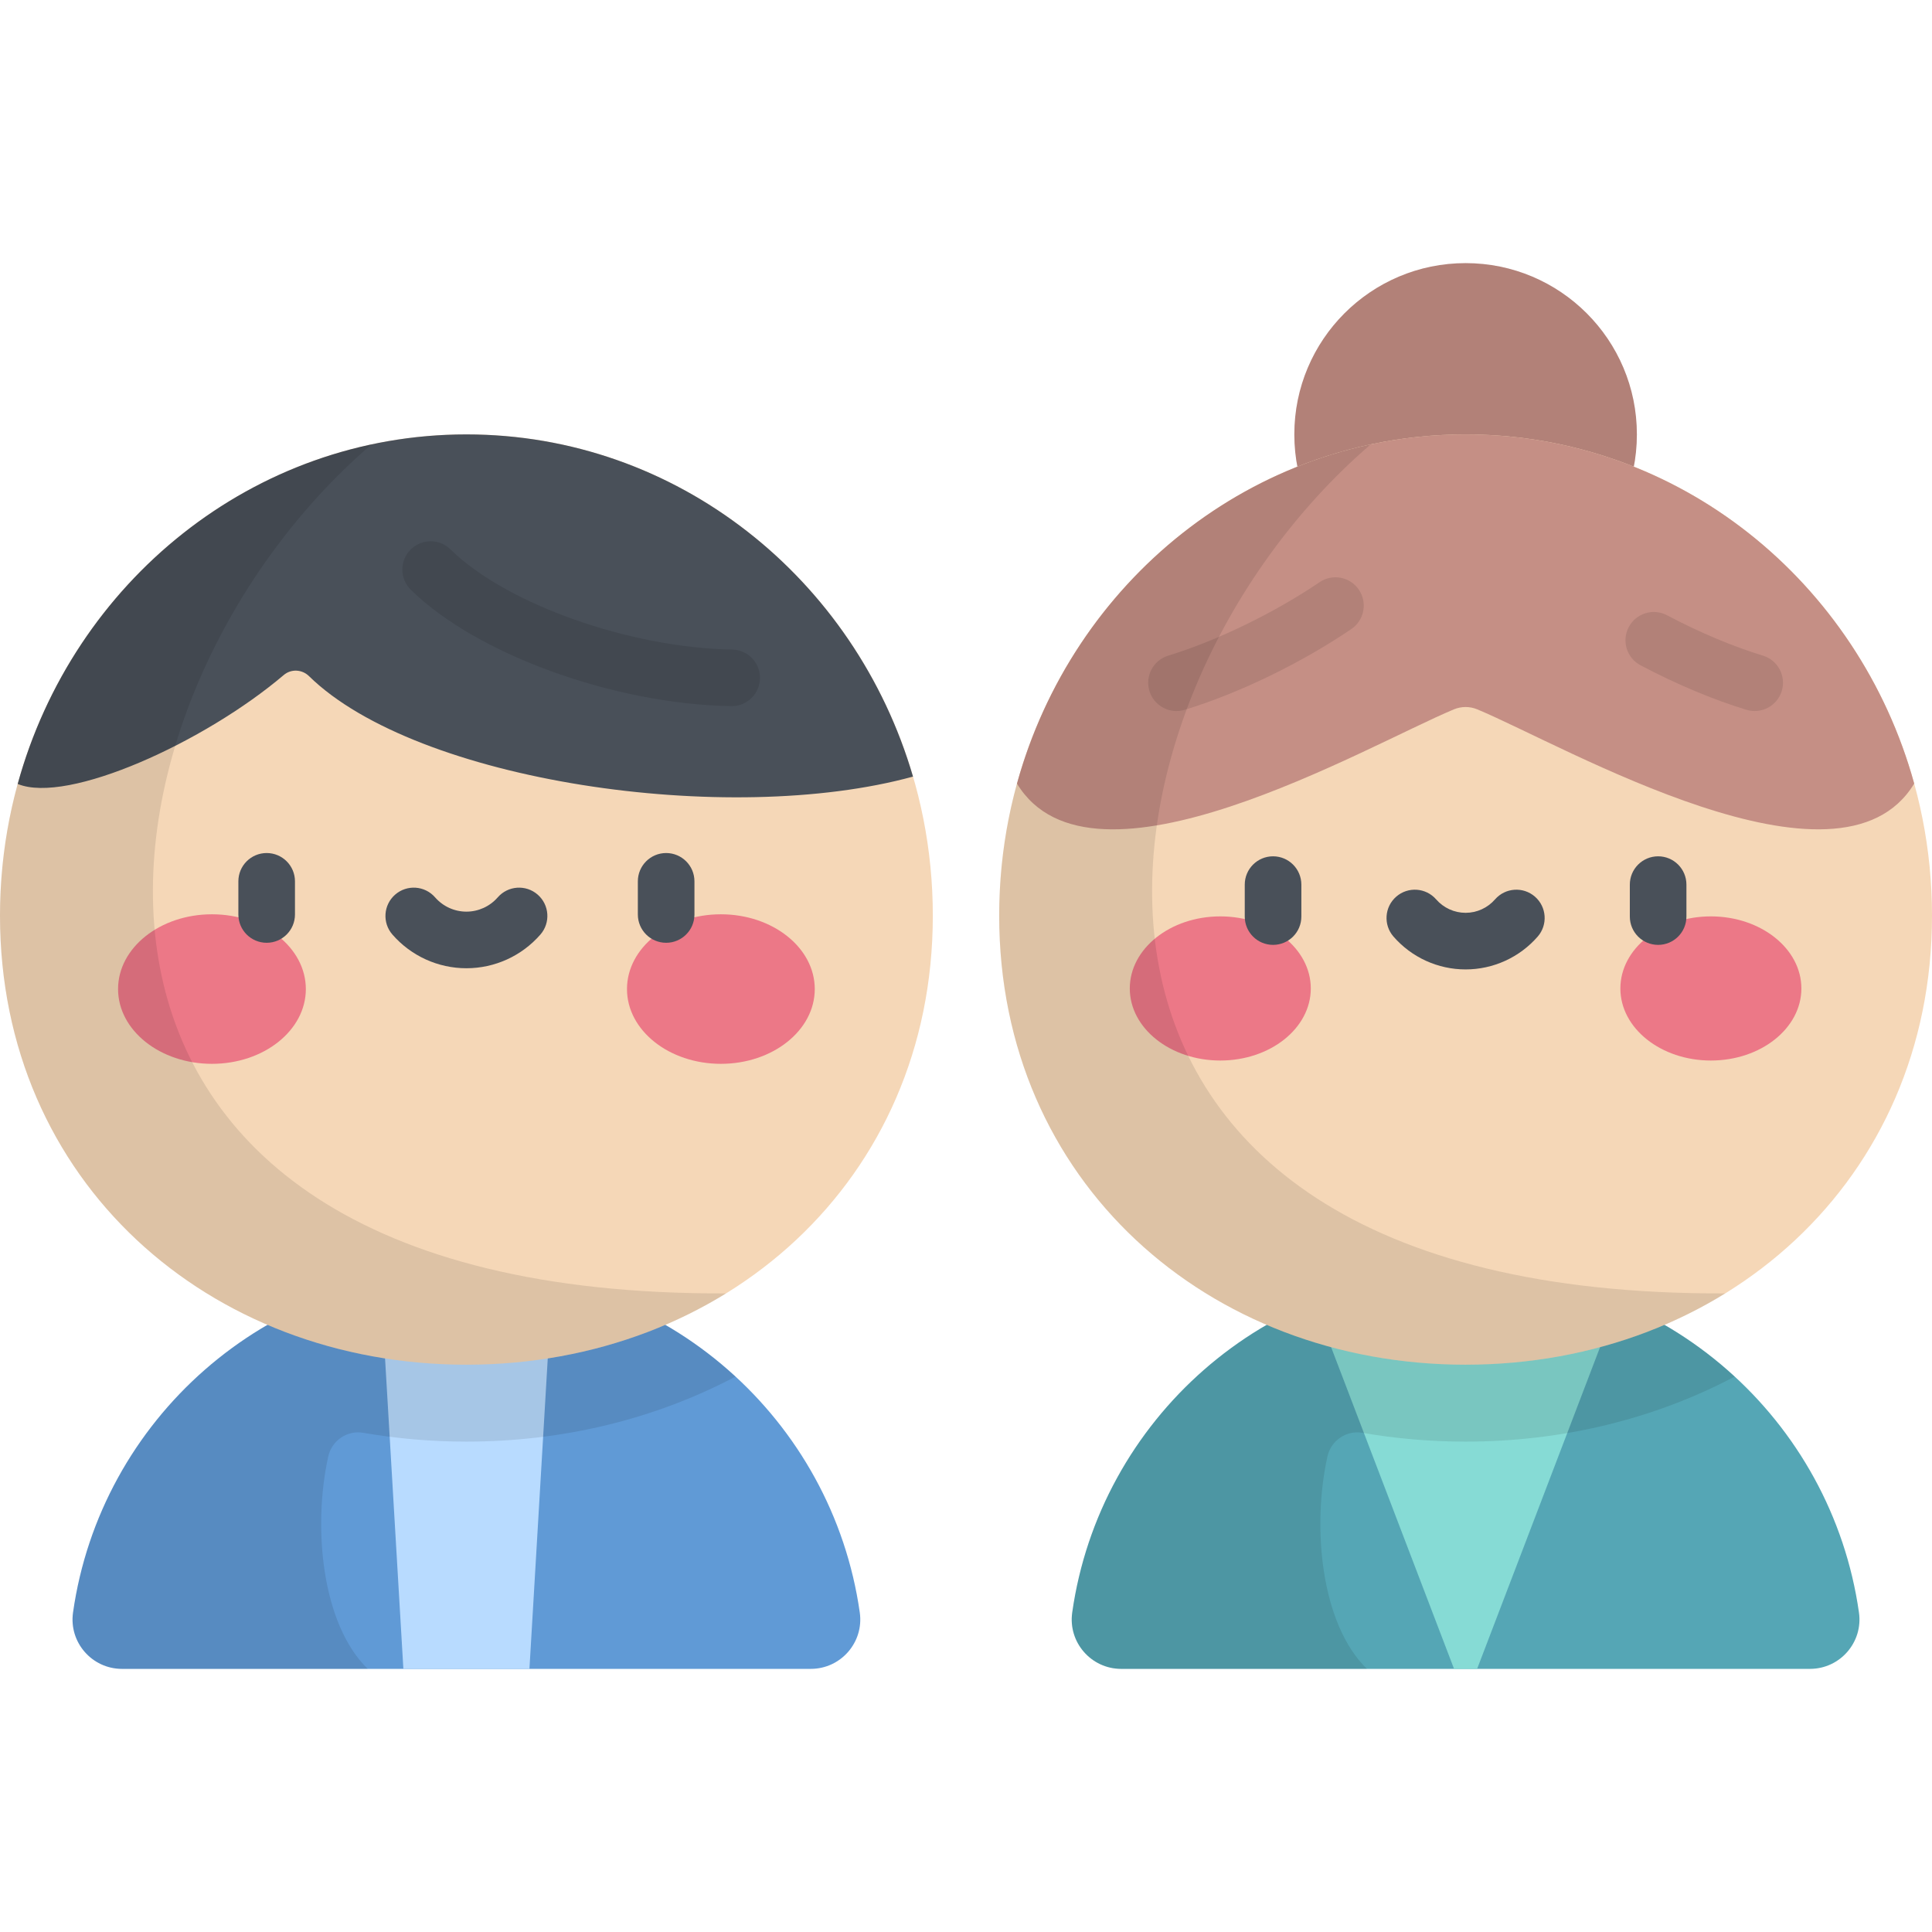
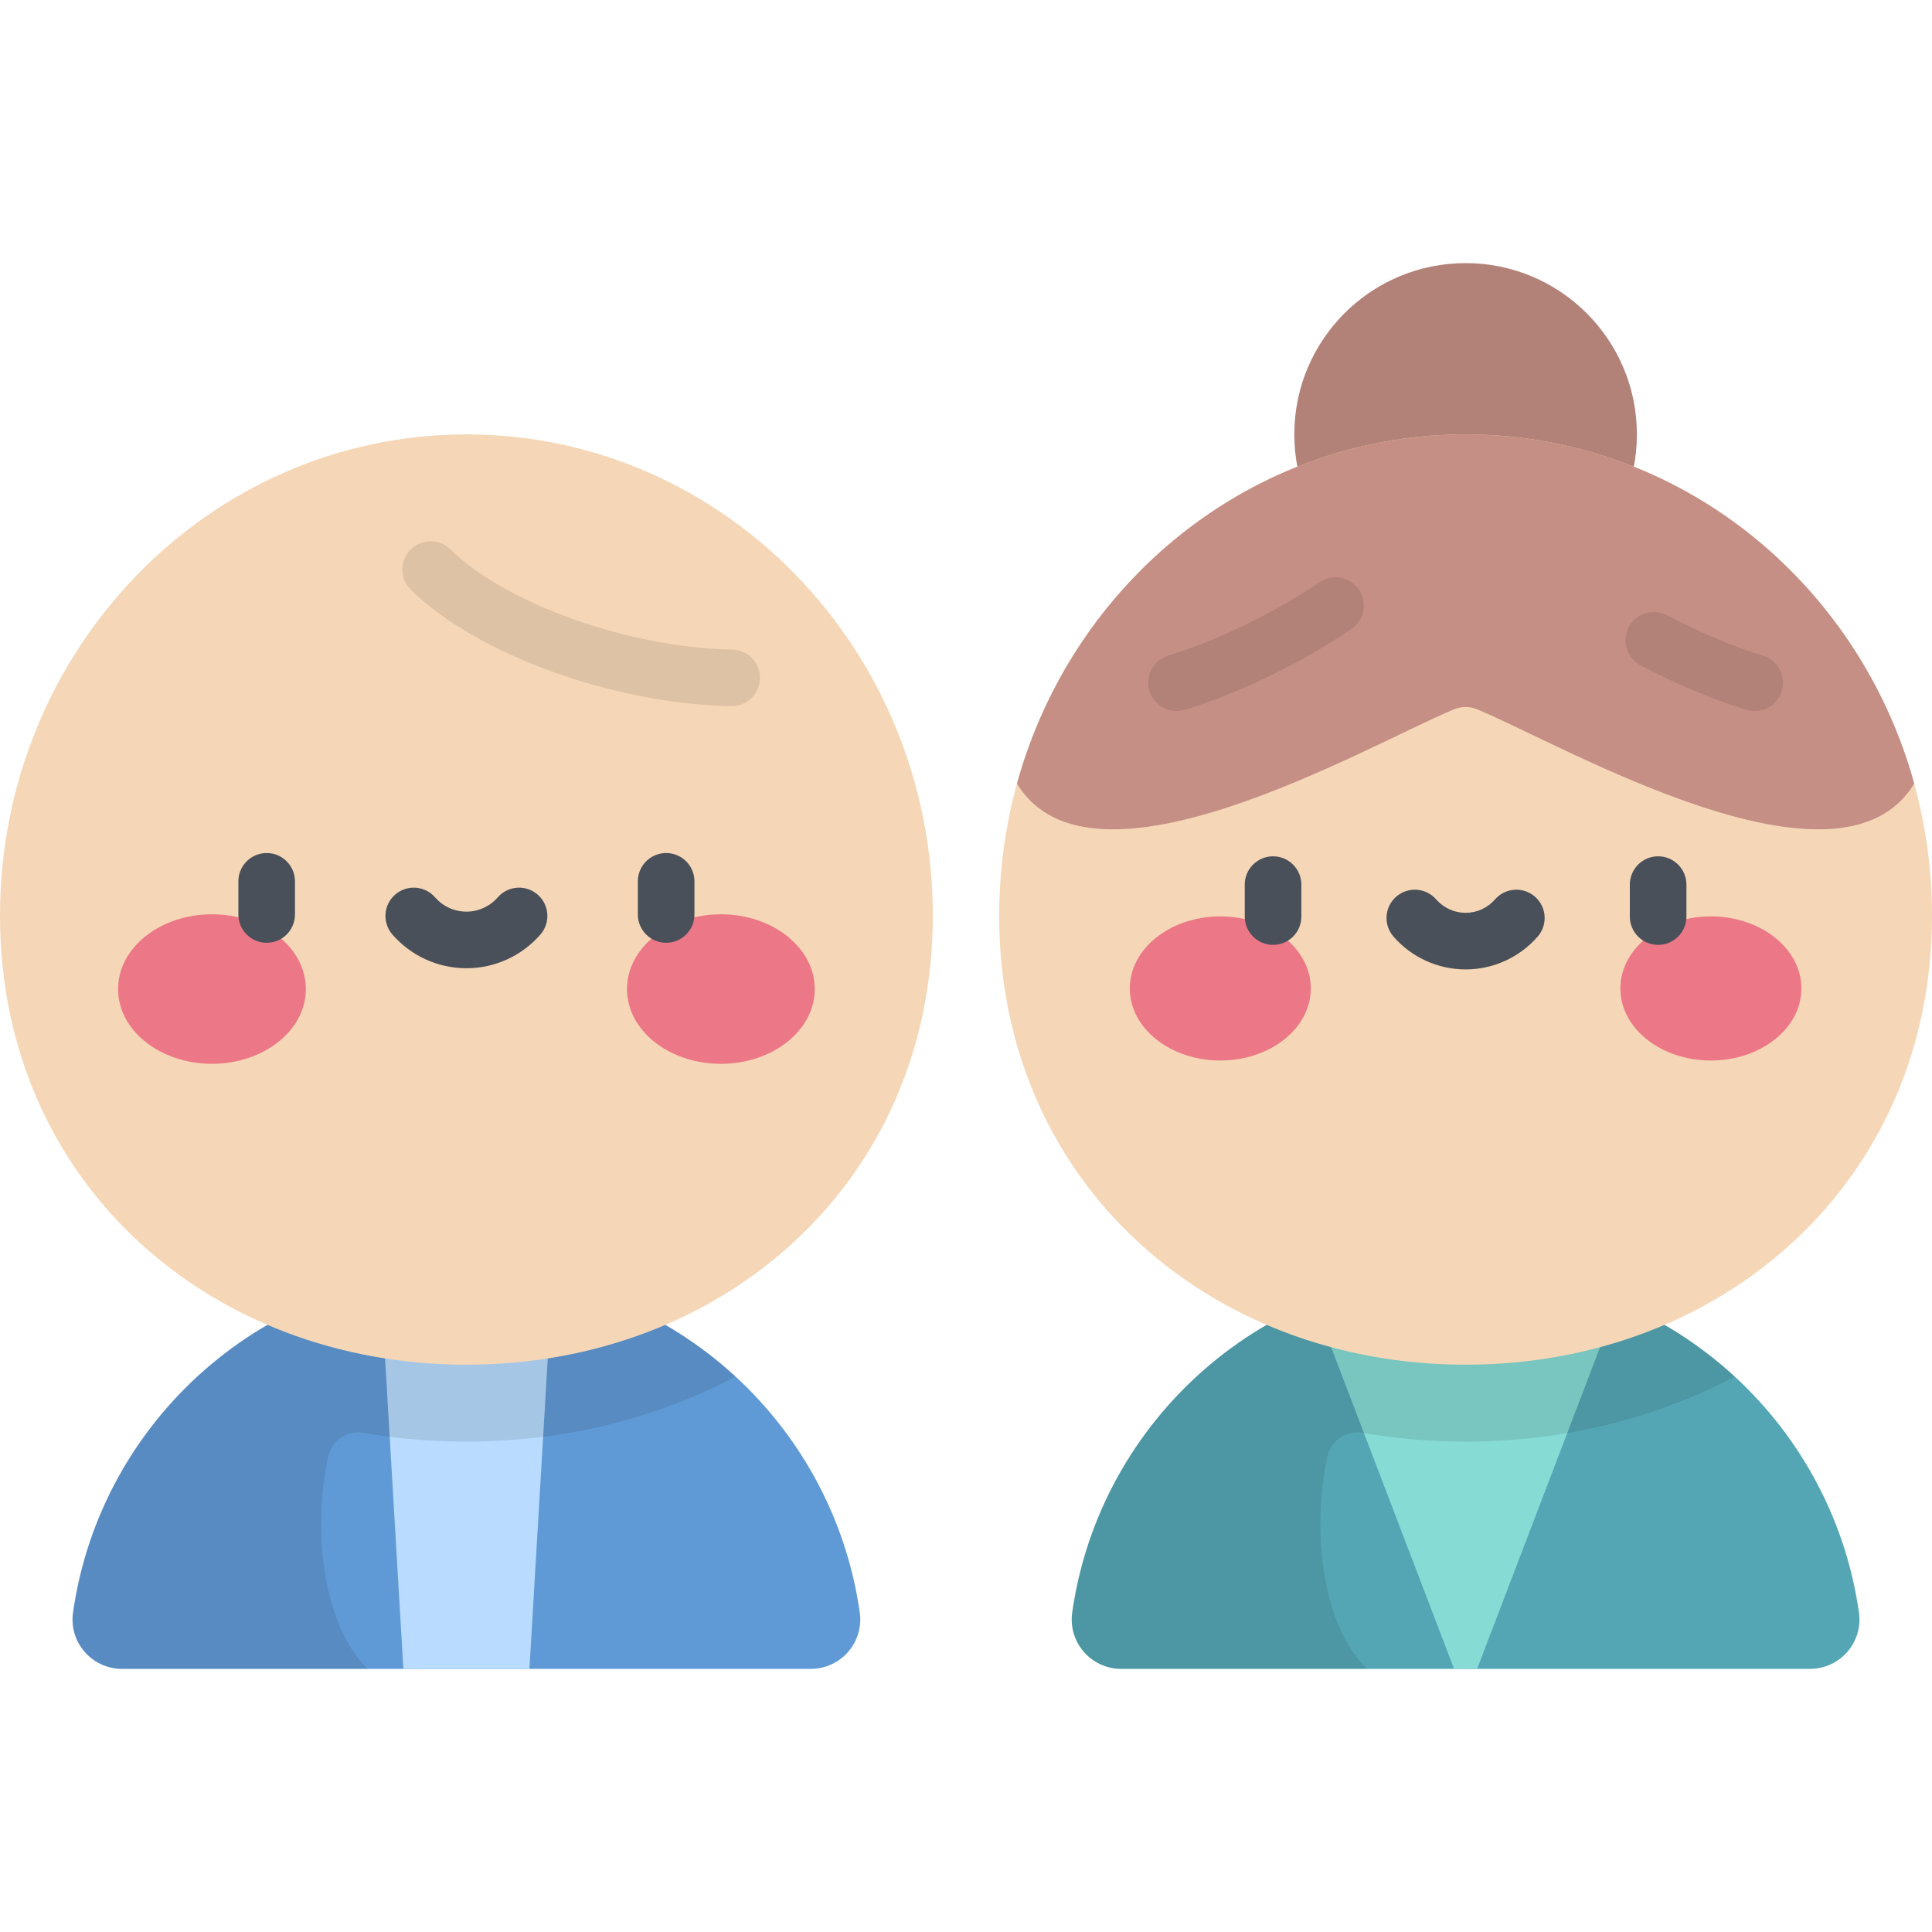
<svg xmlns="http://www.w3.org/2000/svg" version="1.1" id="Capa_1" x="0px" y="0px" viewBox="0 0 512 512" style="enable-background:new 0 0 512 512;" xml:space="preserve">
  <path style="fill:#609AD6;" d="M214.869,442.268c7.958,0,14.101-7.041,12.983-14.92c-7.246-51.088-51.159-90.378-104.249-90.378  S26.6,376.26,19.354,427.348c-1.118,7.879,5.025,14.92,12.983,14.92H214.869z" />
  <polygon style="fill:#B8DBFF;" points="146.114,343.889 101.092,343.889 106.898,442.268 140.308,442.268 " />
  <path style="opacity:0.1;enable-background:new    ;" d="M86.989,385.984c0.935-4.228,5.018-7.019,9.284-6.278  c8.889,1.545,18.028,2.338,27.329,2.338c25.62,0,50.022-5.989,71.299-17.229c-18.757-17.276-43.788-27.844-71.299-27.844  c-53.09,0-97.003,39.289-104.249,90.378c-1.118,7.879,5.025,14.92,12.983,14.92h65.123  C85.315,430.474,82.815,404.857,86.989,385.984z" />
  <path style="fill:#F5D7B7;" d="M247.206,242.66c0-70.438-55.339-127.539-123.603-127.539C55.339,115.121,0,172.222,0,242.66  s55.339,118.998,123.603,118.998C191.867,361.658,247.206,313.098,247.206,242.66z" />
  <g>
    <ellipse style="fill:#EC7887;" cx="56.17" cy="262.111" rx="24.882" ry="19.815" />
    <ellipse style="fill:#EC7887;" cx="191.04" cy="262.111" rx="24.882" ry="19.815" />
  </g>
  <g>
    <path style="fill:#495059;" d="M70.67,249.847c-4.142,0-7.5-3.357-7.5-7.5v-8.786c0-4.143,3.358-7.5,7.5-7.5s7.5,3.357,7.5,7.5   v8.786C78.17,246.489,74.812,249.847,70.67,249.847z" />
    <path style="fill:#495059;" d="M176.536,249.847c-4.142,0-7.5-3.357-7.5-7.5v-8.786c0-4.143,3.358-7.5,7.5-7.5s7.5,3.357,7.5,7.5   v8.786C184.036,246.489,180.678,249.847,176.536,249.847z" />
    <path style="fill:#495059;" d="M123.603,256.595c-7.516,0-14.664-3.255-19.61-8.931c-2.721-3.123-2.396-7.86,0.727-10.582   c3.123-2.722,7.86-2.395,10.582,0.727c2.097,2.406,5.122,3.786,8.301,3.786s6.205-1.38,8.302-3.786   c2.722-3.122,7.459-3.447,10.581-0.727c3.123,2.722,3.448,7.46,0.726,10.582C138.266,253.34,131.119,256.595,123.603,256.595z" />
-     <path style="fill:#495059;" d="M241.957,205.803c-15.325-52.466-62.511-90.682-118.354-90.682   c-56.534,0-104.203,39.163-118.916,92.631c13.229,5.476,49.592-11.078,70.506-28.863c1.964-1.67,4.859-1.513,6.699,0.293   C110.398,207.148,193.004,219.246,241.957,205.803z" />
  </g>
  <path style="opacity:0.1;enable-background:new    ;" d="M193.905,187.134c-0.041,0-0.083,0-0.125-0.001  c-31.076-0.507-67.582-13.769-84.916-30.847c-2.951-2.907-2.986-7.656-0.079-10.607c2.906-2.95,7.655-2.987,10.606-0.079  c14.651,14.436,47.434,26.09,74.634,26.534c4.142,0.067,7.444,3.479,7.377,7.621C201.334,183.856,197.99,187.134,193.905,187.134z" />
-   <path style="opacity:0.1;enable-background:new    ;" d="M192.403,342.765C-2.826,343.55,18.813,186.209,98.462,117.764  C42.254,129.748,0,181.111,0,242.66c0,70.438,55.339,118.998,123.603,118.998C149.07,361.658,172.736,354.897,192.403,342.765z" />
  <path style="fill:#55A6B5;" d="M479.663,442.268c7.958,0,14.101-7.041,12.983-14.92c-7.246-51.088-51.159-90.378-104.249-90.378  s-97.003,39.289-104.249,90.378c-1.118,7.879,5.025,14.92,12.983,14.92H479.663z" />
  <path style="fill:#86DBD5;" d="M348.152,344.962l37.188,97.306h6.115l37.187-97.306c-12.402-5.135-25.987-7.992-40.245-7.992  S360.554,339.827,348.152,344.962z" />
  <path style="opacity:0.1;enable-background:new    ;" d="M351.783,385.984c0.935-4.228,5.018-7.019,9.284-6.278  c8.889,1.545,18.028,2.338,27.329,2.338c25.62,0,50.022-5.989,71.299-17.229c-18.758-17.276-43.788-27.844-71.299-27.844  c-53.09,0-97.003,39.289-104.249,90.378c-1.118,7.879,5.025,14.92,12.983,14.92h65.123  C350.109,430.474,347.609,404.857,351.783,385.984z" />
  <circle style="fill:#C58F85;" cx="388.4" cy="115.121" r="45.39" />
  <circle style="opacity:0.1;enable-background:new    ;" cx="388.4" cy="115.121" r="45.39" />
  <path style="fill:#F5D7B7;" d="M512,242.66c0-70.438-55.339-127.539-123.603-127.539S264.794,172.222,264.794,242.66  s55.339,118.998,123.603,118.998C456.661,361.658,512,313.098,512,242.66z" />
  <path style="fill:#C58F85;" d="M388.397,115.121c-56.5,0-104.144,39.116-118.888,92.534c19.771,32.686,92.535-9.97,115.777-19.663  c1.992-0.831,4.231-0.831,6.223,0c23.242,9.693,96.006,52.349,115.777,19.663C492.541,154.237,444.897,115.121,388.397,115.121z" />
  <g style="opacity:0.1;">
    <path d="M311.783,188.429c-3.214,0-6.186-2.083-7.172-5.317c-1.206-3.963,1.027-8.152,4.99-9.359   c12.795-3.896,28.157-11.355,40.09-19.464c3.427-2.327,8.091-1.438,10.419,1.987c2.328,3.426,1.438,8.091-1.987,10.419   c-13.294,9.034-29.799,17.037-44.152,21.407C313.243,188.323,312.507,188.429,311.783,188.429z" />
    <path d="M465.011,188.429c-0.724,0-1.459-0.105-2.188-0.327c-8.861-2.698-18.563-6.773-28.056-11.787   c-3.663-1.934-5.065-6.472-3.13-10.134c1.933-3.662,6.473-5.064,10.134-3.13c8.665,4.575,17.456,8.276,25.421,10.701   c3.963,1.206,6.196,5.396,4.99,9.359C471.198,186.346,468.225,188.429,465.011,188.429z" />
  </g>
  <g>
    <ellipse style="fill:#EC7887;" cx="323.39" cy="261.951" rx="23.984" ry="19.1" />
    <ellipse style="fill:#EC7887;" cx="453.4" cy="261.951" rx="23.984" ry="19.1" />
  </g>
  <g>
    <path style="fill:#495059;" d="M337.373,250.402c-4.142,0-7.5-3.357-7.5-7.5v-8.47c0-4.143,3.358-7.5,7.5-7.5   c4.143,0,7.5,3.357,7.5,7.5v8.47C344.873,247.045,341.516,250.402,337.373,250.402z" />
    <path style="fill:#495059;" d="M439.421,250.402c-4.143,0-7.5-3.357-7.5-7.5v-8.47c0-4.143,3.357-7.5,7.5-7.5s7.5,3.357,7.5,7.5   v8.47C446.921,247.045,443.564,250.402,439.421,250.402z" />
    <path style="fill:#495059;" d="M388.397,256.906c-7.324,0-14.288-3.171-19.107-8.7c-2.722-3.123-2.395-7.86,0.727-10.582   c3.122-2.721,7.859-2.396,10.582,0.727c1.969,2.26,4.811,3.556,7.798,3.556c2.986,0,5.828-1.296,7.799-3.557   c2.72-3.121,7.458-3.447,10.582-0.725c3.122,2.722,3.446,7.459,0.725,10.582C402.684,253.735,395.72,256.906,388.397,256.906z" />
  </g>
-   <path style="opacity:0.1;enable-background:new    ;" d="M457.198,342.765c-195.229,0.785-173.59-156.556-93.941-225.001  c-56.208,11.984-98.462,63.347-98.462,124.896c0,70.438,55.339,118.998,123.603,118.998  C413.864,361.658,437.53,354.897,457.198,342.765z" />
  <g>
</g>
  <g>
</g>
  <g>
</g>
  <g>
</g>
  <g>
</g>
  <g>
</g>
  <g>
</g>
  <g>
</g>
  <g>
</g>
  <g>
</g>
  <g>
</g>
  <g>
</g>
  <g>
</g>
  <g>
</g>
  <g>
</g>
</svg>